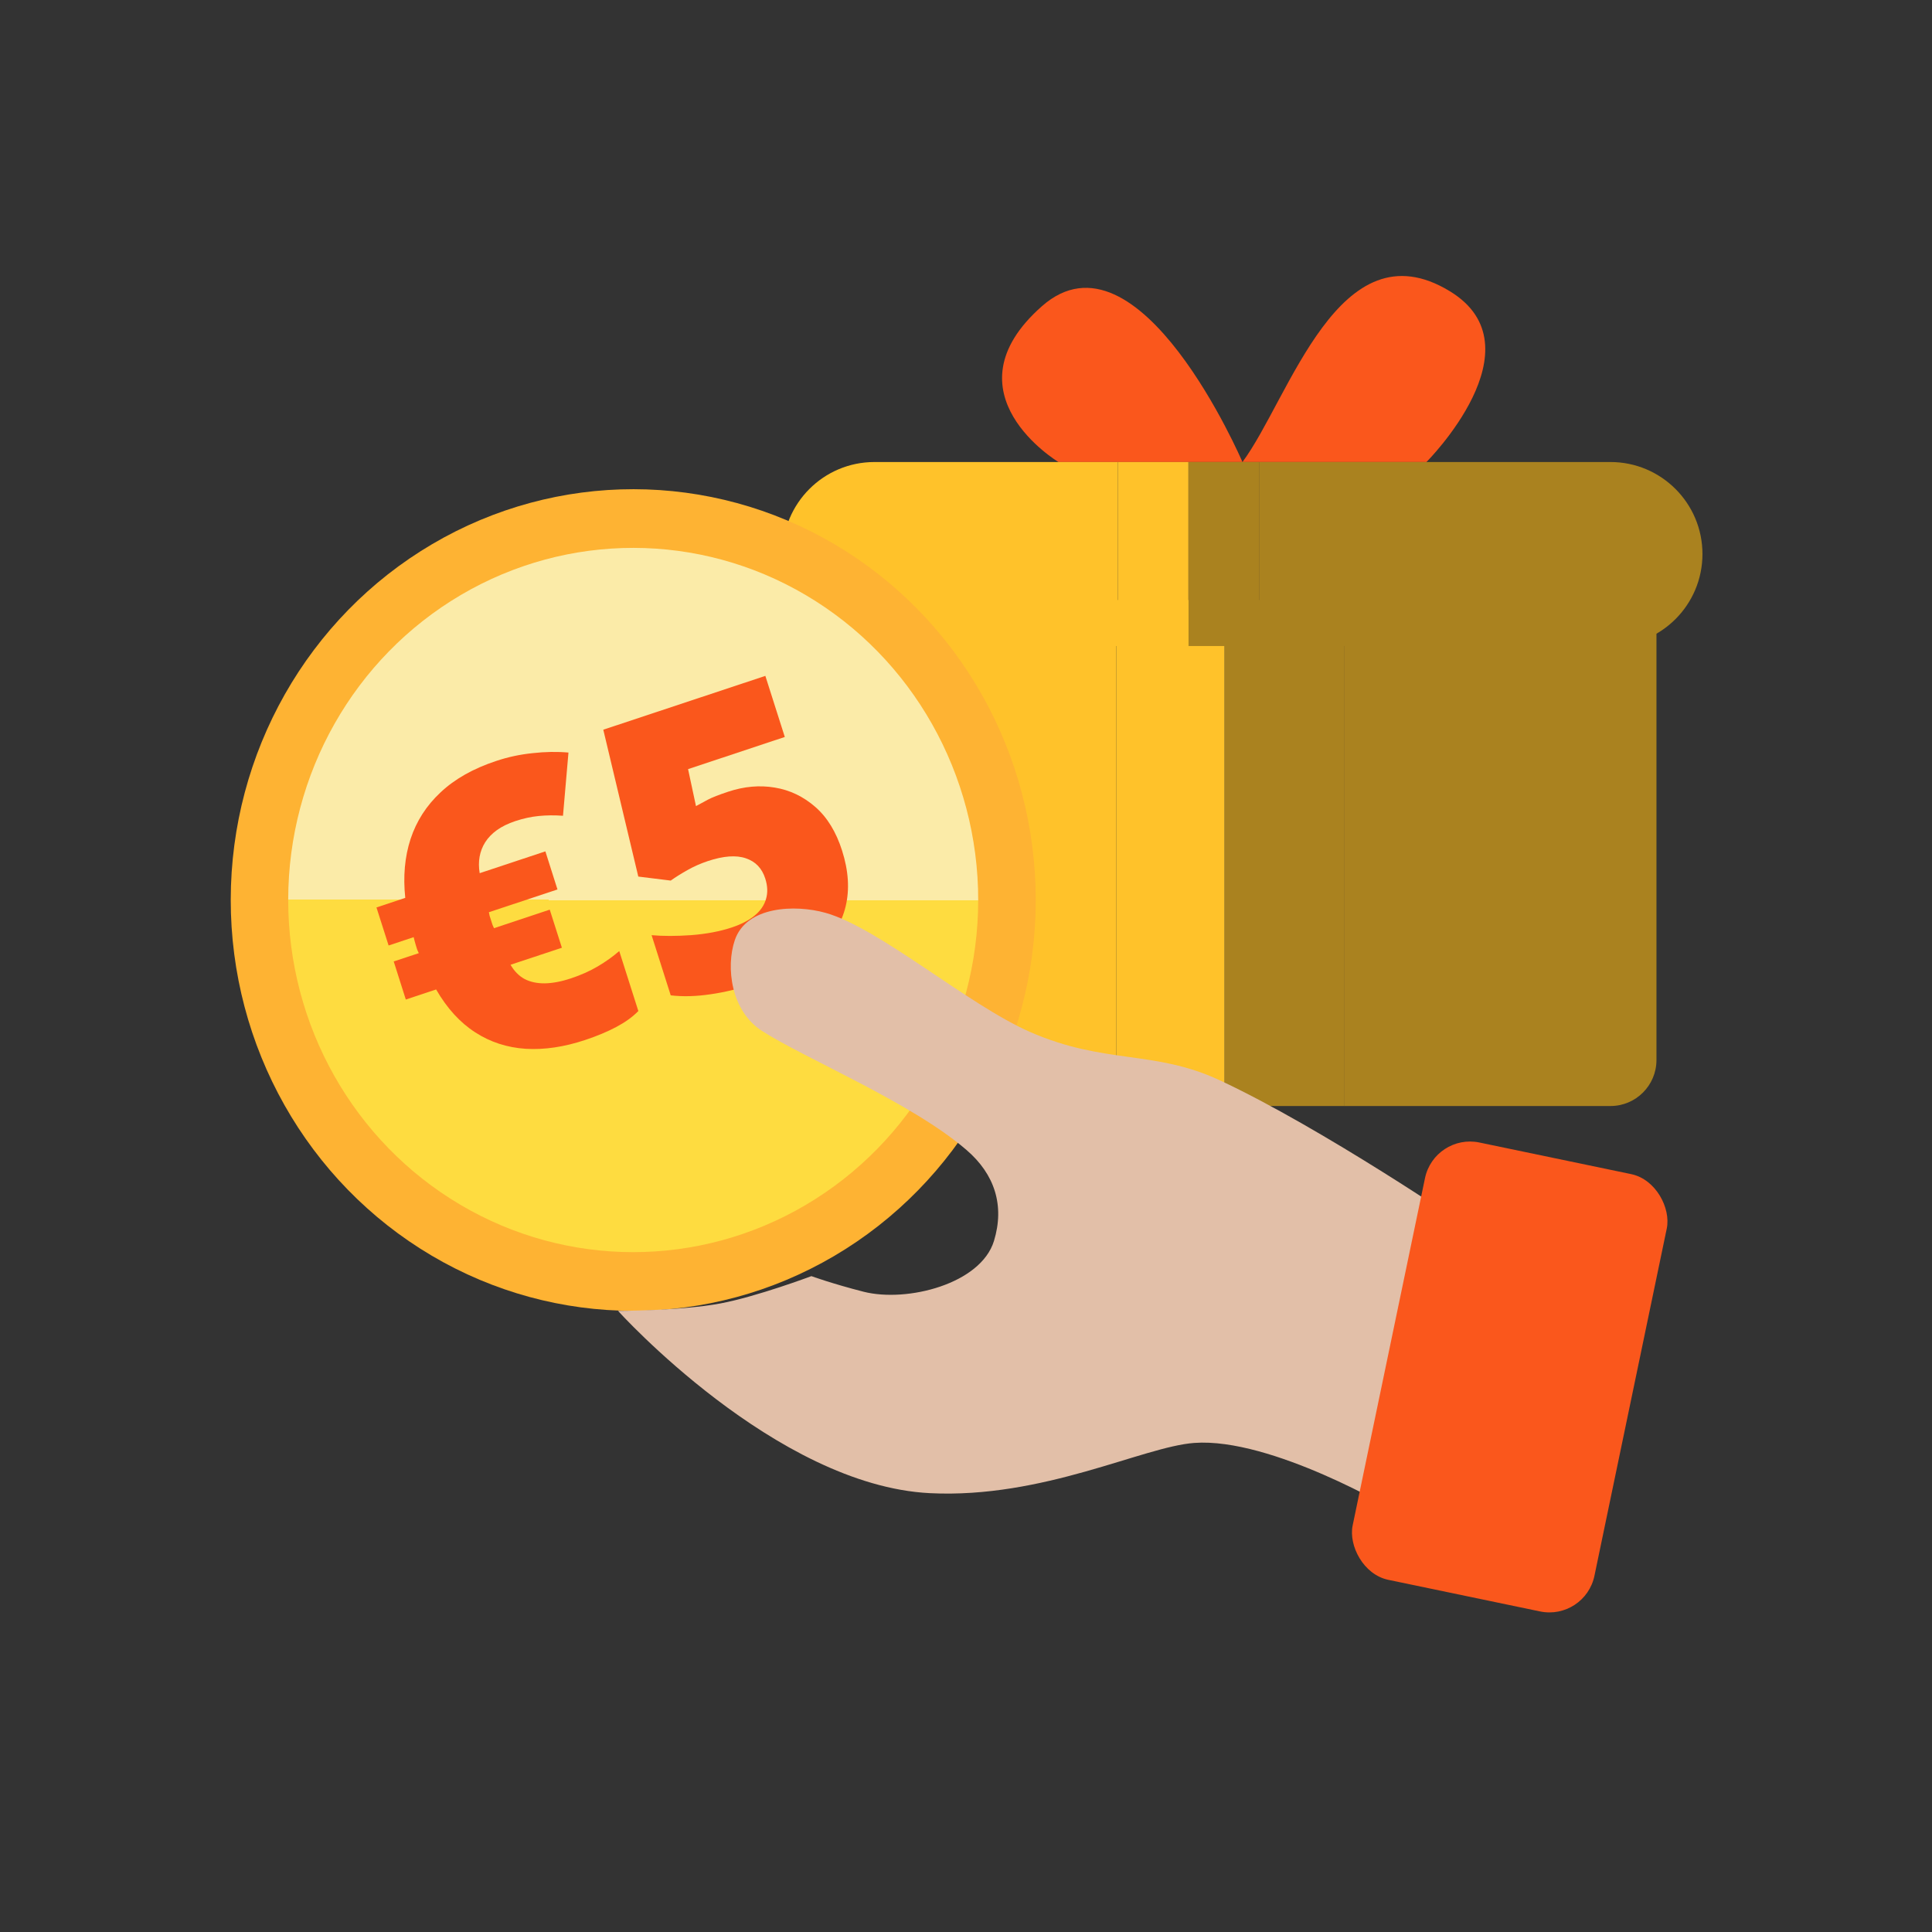
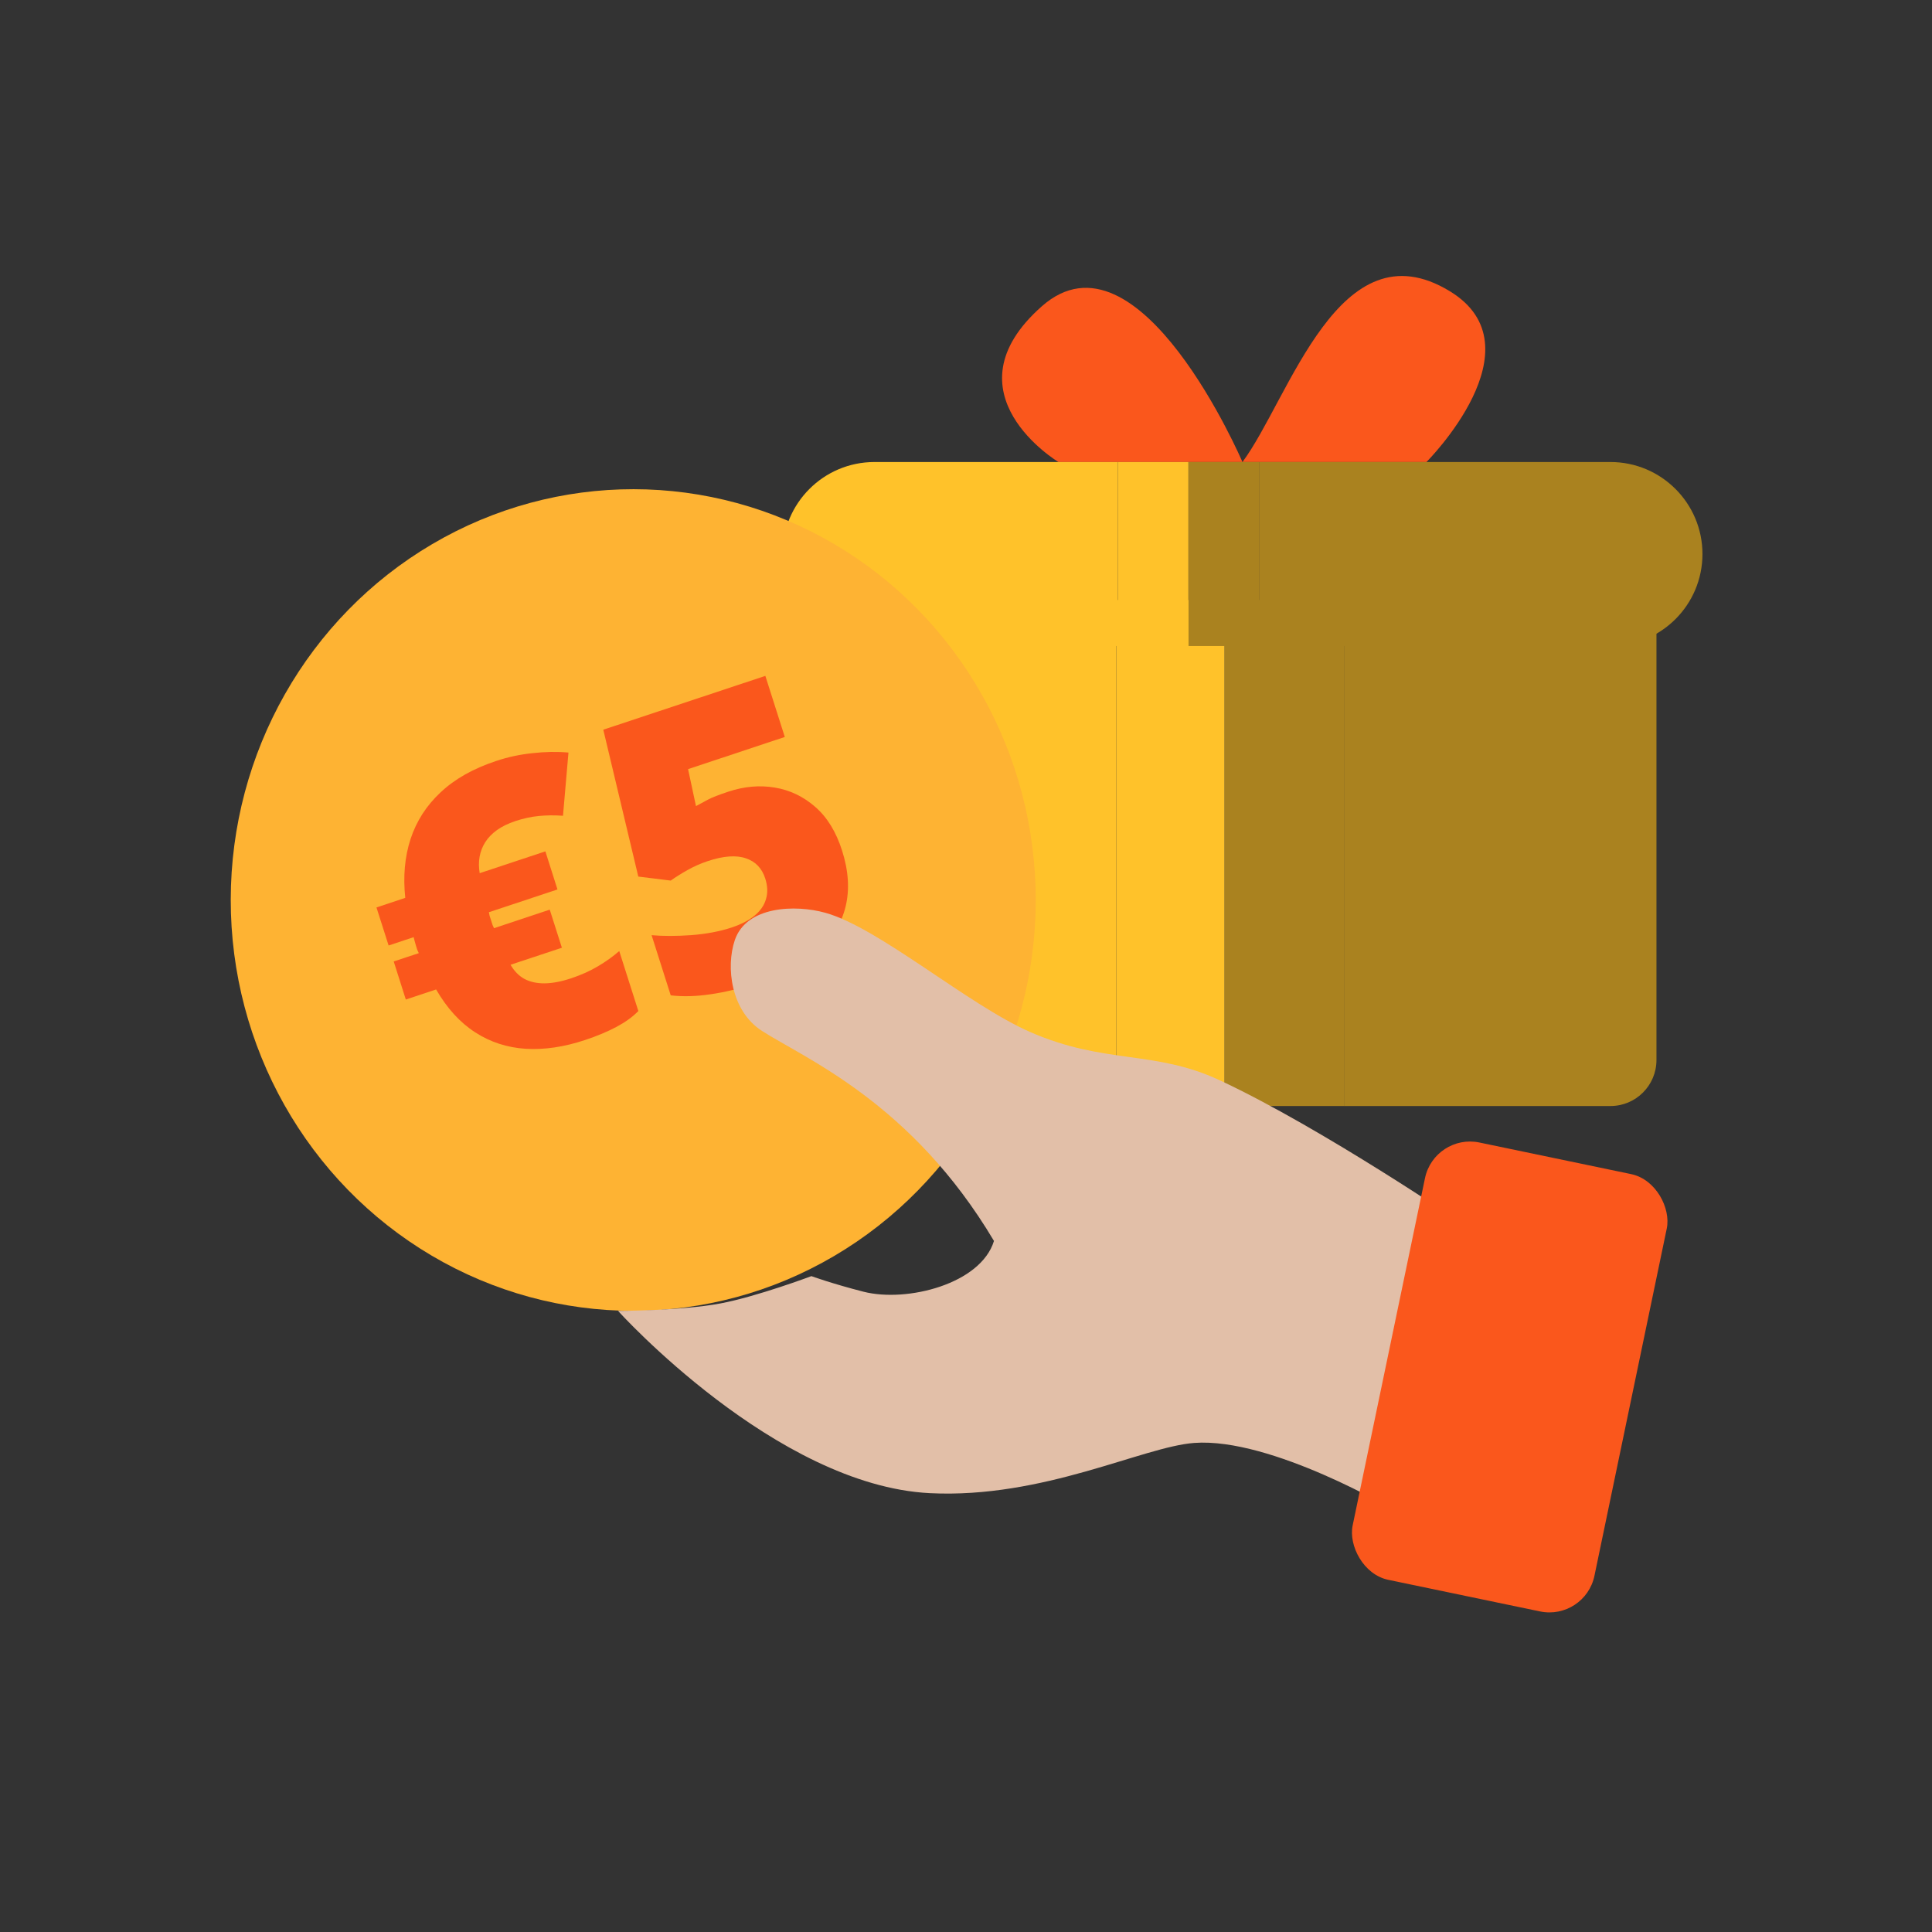
<svg xmlns="http://www.w3.org/2000/svg" width="42" height="42" viewBox="0 0 42 42" fill="none">
  <rect x="0" y="0" width="42" height="42" fill="#333333" stroke="none" />
  <path d="M18.01 13.044V23.044C18.01 23.596 18.457 24.044 19.01 24.044L24.266 24.044V13.044H18.01Z" fill="#FFC22A" />
  <path d="M35.01 24.044C35.562 24.044 36.01 23.596 36.01 23.044V13.044L29.217 13.044V24.044H35.01Z" fill="#AA821F" />
  <path d="M29.217 24.044V13.044L26.619 13.044V24.044L29.217 24.044Z" fill="#AA821F" />
  <path d="M24.266 13.044V24.044L26.619 24.044V13.044L24.266 13.044Z" fill="#FFC22A" />
  <path fill-rule="evenodd" clip-rule="evenodd" d="M22.65 6.657C20.51 8.544 23.01 10.044 23.01 10.044L27.01 10.044C27.01 10.044 24.761 4.795 22.65 6.657Z" fill="#FA571C" />
  <path d="M31.518 6.331C29.111 4.864 28.032 8.669 27.01 10.044L31.01 10.044C31.01 10.044 33.51 7.544 31.518 6.331Z" fill="#FA571C" />
  <path d="M19.01 10.044C17.905 10.044 17.01 10.94 17.01 12.044V12.044C17.01 13.149 17.905 14.044 19.01 14.044H24.3V10.044H19.01Z" fill="#FFC22A" />
  <path fill-rule="evenodd" clip-rule="evenodd" d="M37.01 12.044C37.01 13.149 36.114 14.044 35.01 14.044H27.37V10.044H35.01C36.114 10.044 37.01 10.94 37.01 12.044V12.044Z" fill="#AA821F" />
  <path fill-rule="evenodd" clip-rule="evenodd" d="M27.37 14.044H25.835V10.044H27.37V14.044Z" fill="#AA821F" />
  <path d="M24.3 10.044V14.044H25.835V10.044H24.3Z" fill="#FFC22A" />
  <ellipse cx="8.75" cy="8.931" rx="8.75" ry="8.931" transform="matrix(1 0.001 -0.001 1 5.025 10.626)" fill="#FEB333" />
-   <ellipse cx="7.5" cy="7.655" rx="7.5" ry="7.655" transform="matrix(1 0.001 -0.001 1 6.273 11.903)" fill="url(#paint0_linear_1614_5000)" />
  <path d="M10.786 16.543C11.042 16.457 11.306 16.401 11.577 16.373C11.851 16.342 12.111 16.338 12.358 16.36L12.239 17.734C12.055 17.721 11.879 17.722 11.713 17.739C11.547 17.755 11.377 17.792 11.202 17.85C11.044 17.903 10.911 17.968 10.802 18.046C10.696 18.123 10.611 18.21 10.549 18.308C10.487 18.406 10.446 18.512 10.426 18.626C10.406 18.739 10.407 18.858 10.428 18.982L11.856 18.508L12.119 19.336L10.628 19.831C10.63 19.848 10.635 19.873 10.643 19.906C10.652 19.936 10.663 19.969 10.675 20.007C10.686 20.042 10.696 20.074 10.706 20.104C10.718 20.133 10.729 20.157 10.739 20.178L11.951 19.775L12.215 20.603L11.099 20.973C11.178 21.111 11.279 21.214 11.404 21.283C11.53 21.348 11.677 21.379 11.845 21.377C12.015 21.374 12.203 21.338 12.409 21.27C12.626 21.198 12.821 21.111 12.994 21.009C13.167 20.907 13.323 20.796 13.462 20.675L13.877 21.979C13.753 22.107 13.592 22.222 13.395 22.327C13.2 22.43 12.975 22.524 12.719 22.609C12.262 22.761 11.833 22.824 11.43 22.8C11.025 22.774 10.659 22.655 10.33 22.442C10.001 22.23 9.718 21.92 9.481 21.51L8.822 21.729L8.559 20.901L9.104 20.721C9.094 20.7 9.083 20.674 9.069 20.643C9.058 20.608 9.049 20.577 9.04 20.55C9.03 20.517 9.019 20.481 9.009 20.439C8.999 20.398 8.993 20.373 8.993 20.373L8.448 20.554L8.184 19.727L8.81 19.519C8.761 19.053 8.799 18.627 8.925 18.24C9.053 17.85 9.271 17.511 9.578 17.225C9.887 16.934 10.29 16.707 10.786 16.543Z" fill="#FA571C" />
  <path d="M15.833 17.21C16.177 17.096 16.513 17.066 16.842 17.121C17.171 17.175 17.465 17.316 17.724 17.542C17.983 17.768 18.177 18.085 18.306 18.491C18.446 18.93 18.472 19.333 18.384 19.702C18.298 20.067 18.094 20.39 17.773 20.672C17.453 20.951 17.012 21.184 16.449 21.371C16.091 21.489 15.756 21.571 15.443 21.615C15.134 21.661 14.847 21.669 14.581 21.638L14.165 20.33C14.412 20.352 14.7 20.352 15.029 20.329C15.36 20.303 15.653 20.247 15.909 20.162C16.115 20.093 16.281 20.007 16.406 19.903C16.532 19.799 16.614 19.679 16.652 19.545C16.693 19.409 16.688 19.261 16.636 19.099C16.565 18.876 16.425 18.729 16.215 18.659C16.005 18.586 15.728 18.606 15.385 18.72C15.23 18.772 15.082 18.837 14.943 18.916C14.803 18.995 14.682 19.071 14.581 19.143L13.876 19.056L13.115 15.863L16.638 14.693L17.061 16.021L14.958 16.72L15.13 17.524C15.215 17.478 15.301 17.431 15.389 17.384C15.479 17.336 15.628 17.278 15.833 17.21Z" fill="#FA571C" />
-   <path d="M31.899 26.675L30.331 32.843C30.331 32.843 27.639 31.245 25.963 31.368C24.848 31.449 22.68 32.583 20.214 32.46C16.858 32.291 13.435 28.497 13.435 28.497C13.435 28.497 14.807 28.497 15.665 28.335C16.456 28.186 17.639 27.742 17.639 27.742C17.639 27.742 18.088 27.906 18.773 28.081C19.72 28.321 21.322 27.911 21.608 26.977C21.843 26.207 21.624 25.529 21.015 25.003C19.819 23.969 17.507 23.016 16.566 22.412C15.889 21.978 15.776 21.023 15.974 20.438C16.224 19.698 17.286 19.658 17.949 19.845C19.122 20.177 21.047 21.846 22.397 22.436C24.022 23.145 25.089 22.82 26.509 23.481C28.752 24.526 31.899 26.675 31.899 26.675Z" fill="#E2BFA8" />
+   <path d="M31.899 26.675L30.331 32.843C30.331 32.843 27.639 31.245 25.963 31.368C24.848 31.449 22.68 32.583 20.214 32.46C16.858 32.291 13.435 28.497 13.435 28.497C13.435 28.497 14.807 28.497 15.665 28.335C16.456 28.186 17.639 27.742 17.639 27.742C17.639 27.742 18.088 27.906 18.773 28.081C19.72 28.321 21.322 27.911 21.608 26.977C19.819 23.969 17.507 23.016 16.566 22.412C15.889 21.978 15.776 21.023 15.974 20.438C16.224 19.698 17.286 19.658 17.949 19.845C19.122 20.177 21.047 21.846 22.397 22.436C24.022 23.145 25.089 22.82 26.509 23.481C28.752 24.526 31.899 26.675 31.899 26.675Z" fill="#E2BFA8" />
  <rect x="34.458" y="35.235" width="5.369" height="9.711" rx="1" transform="rotate(-168.235 34.458 35.235)" fill="#FA571C" />
  <defs>
    <linearGradient id="paint0_linear_1614_5000" x1="7.5" y1="0" x2="7.5" y2="15.31" gradientUnits="userSpaceOnUse">
      <stop stop-color="#FBEBA8" />
      <stop offset="0.5" stop-color="#FBEBA8" />
      <stop offset="0.5" stop-color="#FEDC40" />
      <stop offset="1" stop-color="#FEDC40" />
    </linearGradient>
  </defs>
</svg>